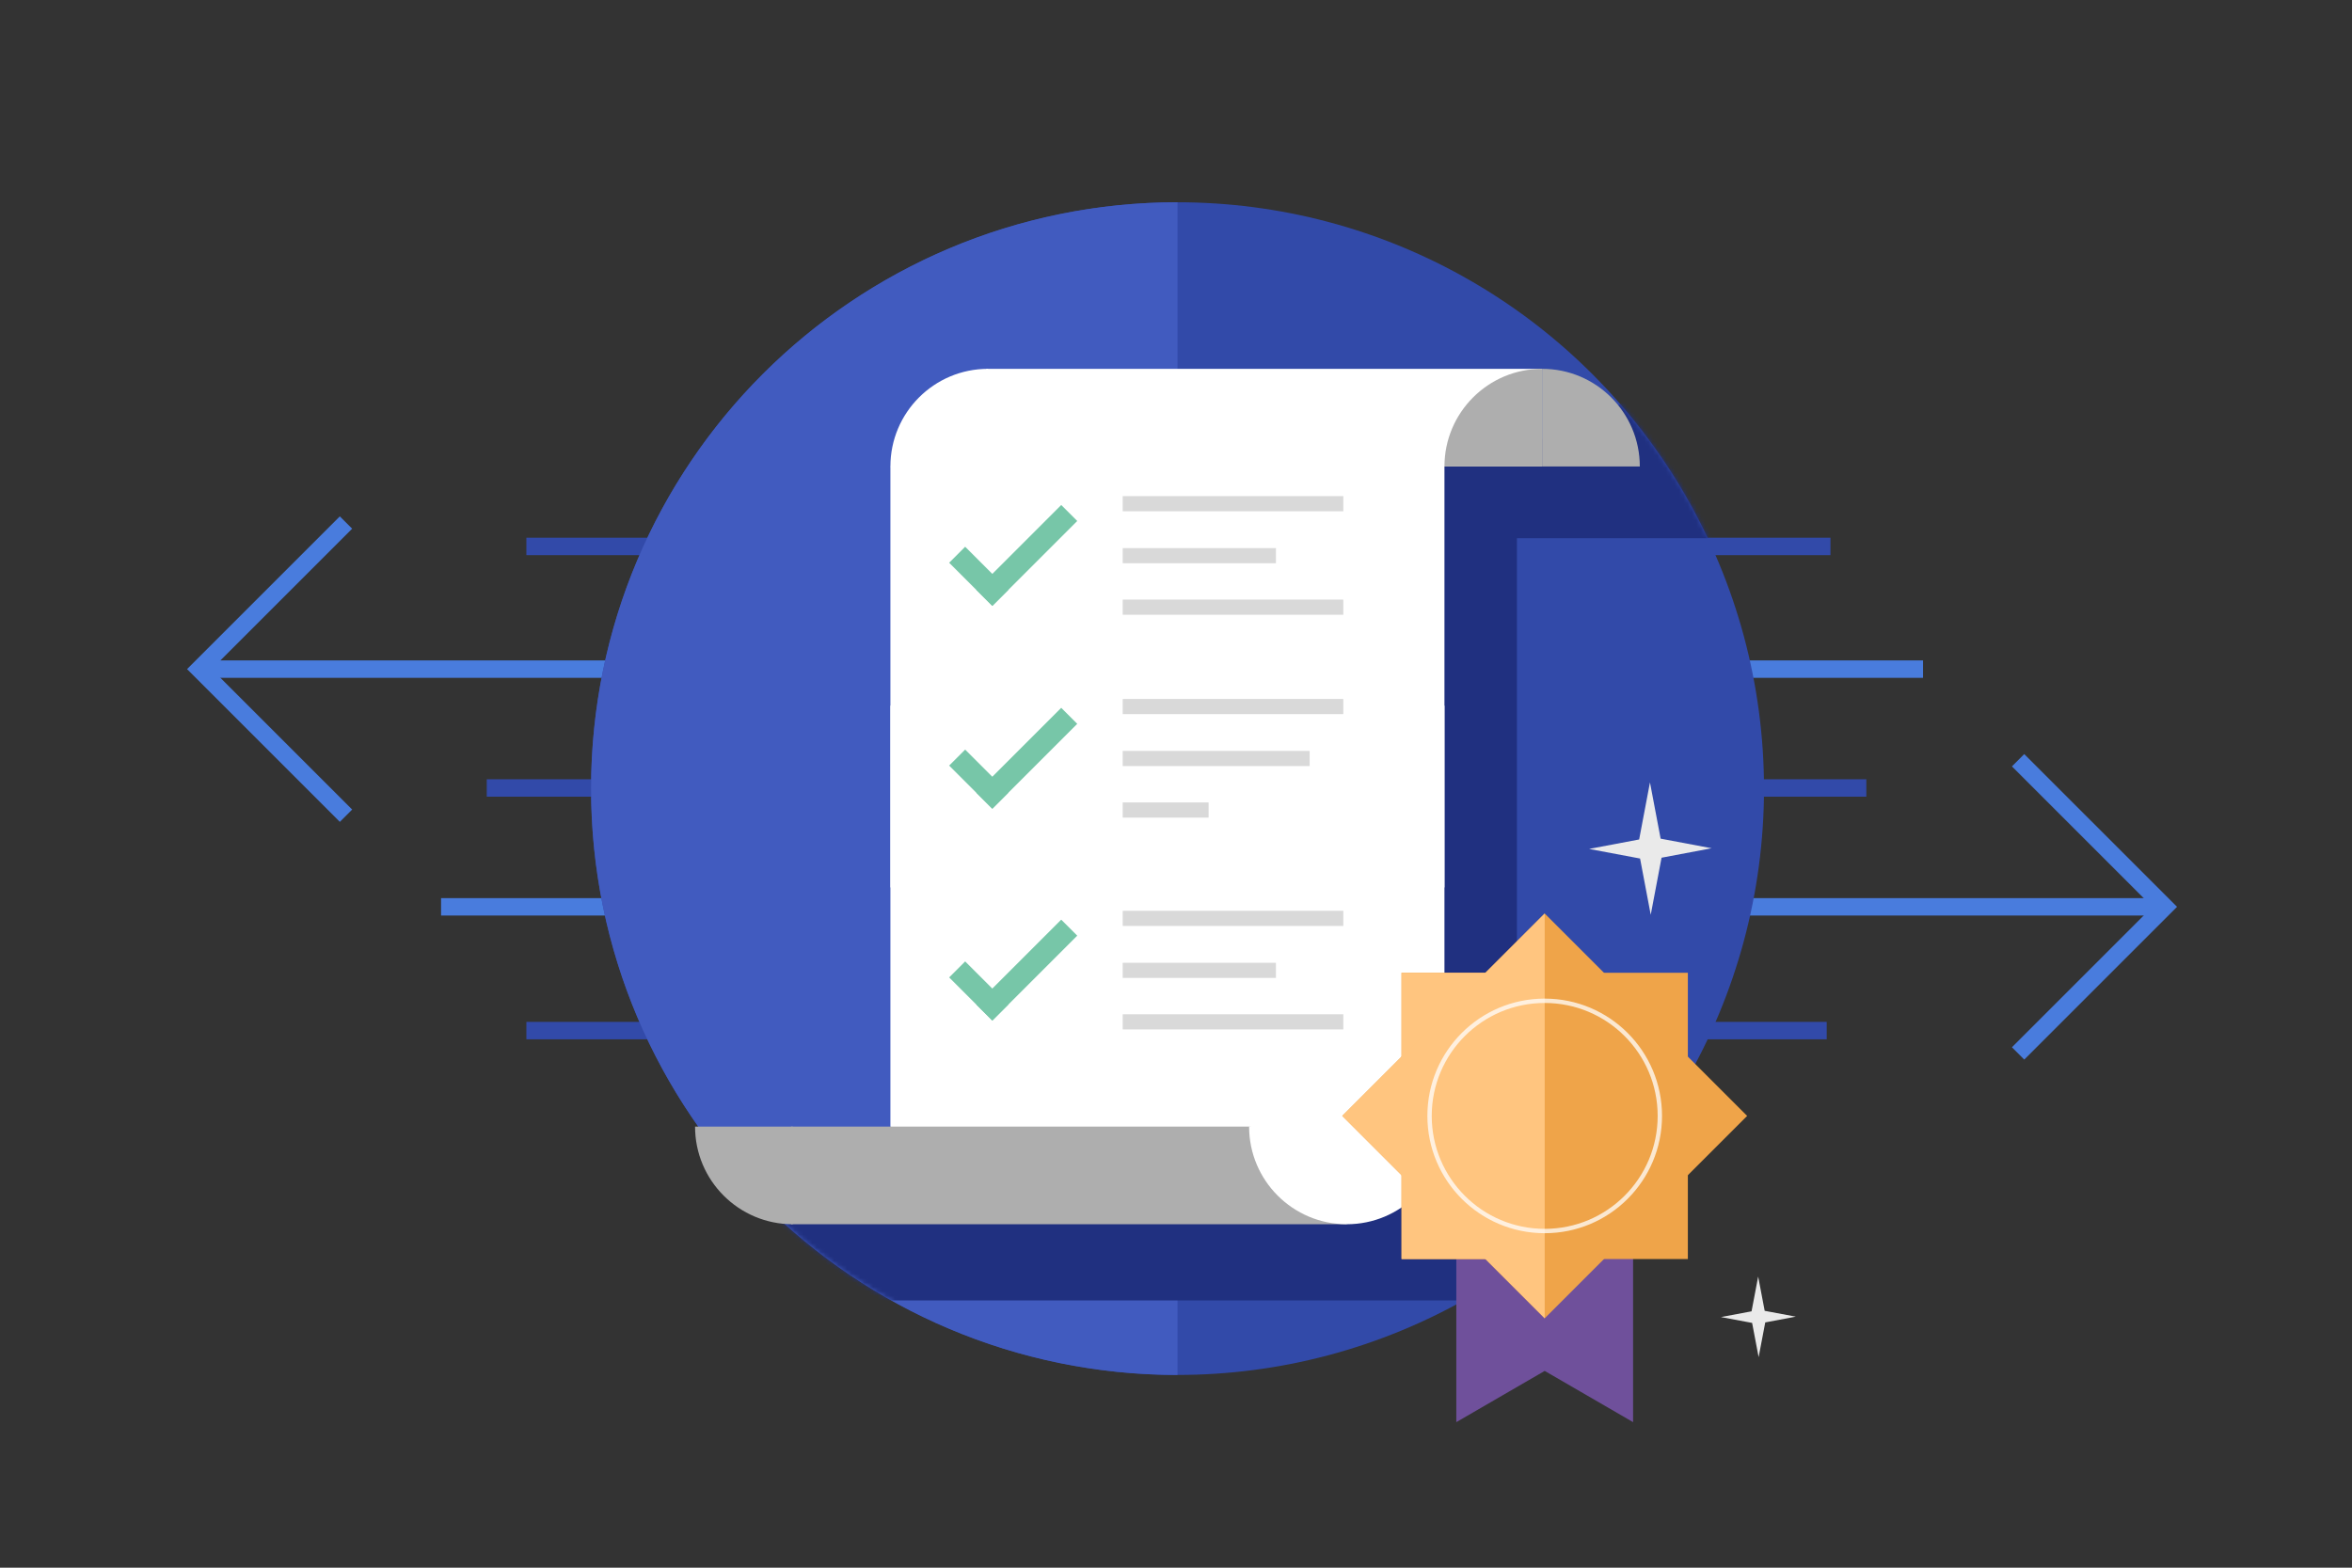
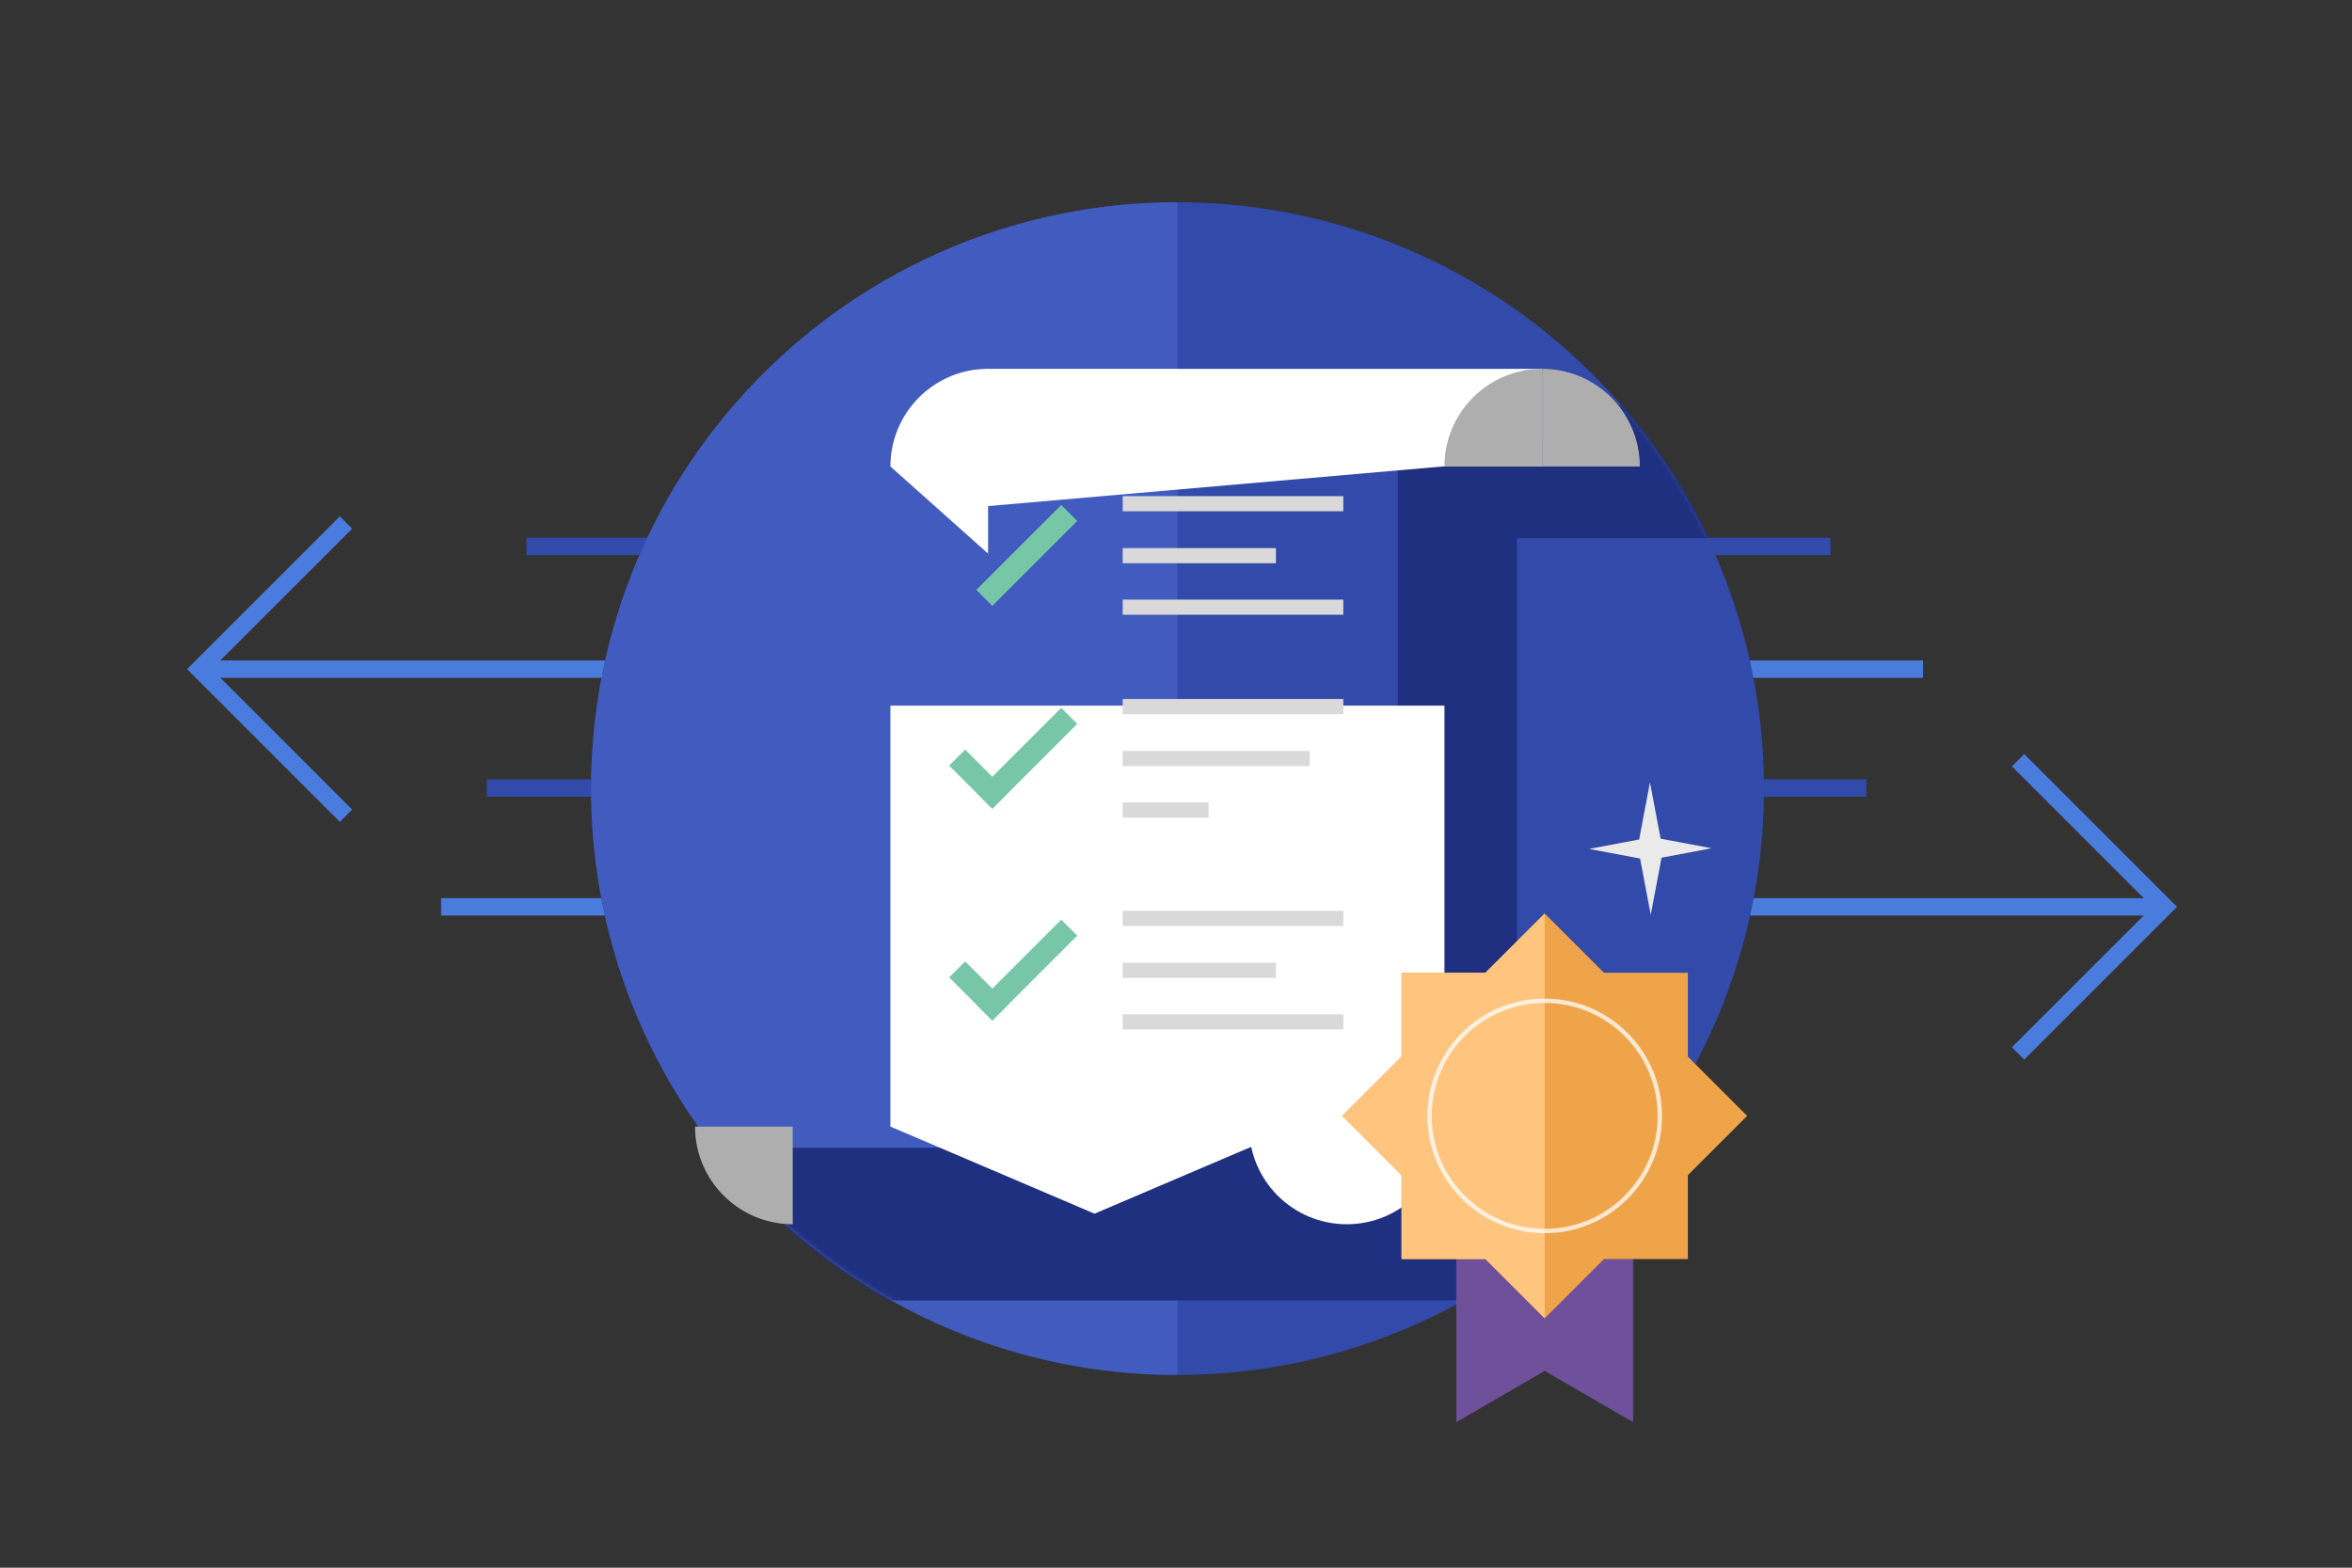
<svg xmlns="http://www.w3.org/2000/svg" width="540" height="360" viewBox="0 0 540 360" fill="none">
  <rect x="0" y="0" width="540" height="360" fill="#333333" stroke="none" />
  <path fill-rule="evenodd" clip-rule="evenodd" d="M78.024 118.579L80.853 121.408L48.605 153.655L80.853 185.903L78.024 188.732L42.948 153.655L78.024 118.579Z" fill="#497CDD" />
  <path fill-rule="evenodd" clip-rule="evenodd" d="M441.511 155.656H45.776V151.656H441.511V155.656Z" fill="#497CDD" />
  <path fill-rule="evenodd" clip-rule="evenodd" d="M464.752 243.319L461.924 240.491L494.172 208.243L461.924 175.995L464.752 173.167L499.829 208.243L464.752 243.319Z" fill="#497CDD" />
  <path fill-rule="evenodd" clip-rule="evenodd" d="M101.266 206.243L497 206.243L497 210.243L101.266 210.243L101.266 206.243Z" fill="#497CDD" />
  <path fill-rule="evenodd" clip-rule="evenodd" d="M428.496 182.949H111.754V178.949H428.496V182.949Z" fill="#324AA9" />
  <path fill-rule="evenodd" clip-rule="evenodd" d="M420.259 127.483H120.853V123.483H420.259V127.483Z" fill="#324AA9" />
-   <path fill-rule="evenodd" clip-rule="evenodd" d="M419.399 238.665H120.853V234.665H419.399V238.665Z" fill="#324AA9" />
  <circle cx="270.353" cy="181.094" r="134.647" fill="#324AA9" />
  <path d="M135.706 181.094C135.706 255.457 195.989 315.741 270.353 315.741V46.446C195.989 46.446 135.706 106.73 135.706 181.094Z" fill="#415BBF" />
  <mask id="mask0_10014_39042" style="mask-type:alpha" maskUnits="userSpaceOnUse" x="135" y="46" width="270" height="270">
    <circle cx="270.353" cy="181.093" r="134.647" fill="#324AA9" />
  </mask>
  <g mask="url(#mask0_10014_39042)">
    <path fill-rule="evenodd" clip-rule="evenodd" d="M320.901 100.827H359.195L391.066 80.827L401.066 123.597H348.277V193.604V298.621H167.152V263.581H320.901V100.827Z" fill="#203080" />
  </g>
-   <path d="M204.43 107.122L331.635 97.122V203.783H204.43V107.122Z" fill="white" />
  <path d="M226.855 84.697C214.47 84.697 204.43 94.737 204.43 107.122L226.855 127.122V84.697Z" fill="white" />
  <path d="M226.469 84.697L354.061 84.697V107.122H331.181L216.469 117.122L226.469 84.697Z" fill="white" />
  <path d="M354.06 84.697C341.675 84.697 331.635 94.737 331.635 107.122H354.06V84.697Z" fill="#AEAEAE" />
  <path d="M354.061 84.697C366.446 84.697 376.486 94.737 376.486 107.122H354.061V84.697Z" fill="#AEAEAE" />
  <path d="M331.635 258.706H298.155L251.293 278.706L204.43 258.706V162.045H331.635V258.706Z" fill="white" />
  <path d="M182.005 281.131C169.62 281.131 159.58 271.091 159.58 258.706H182.005V281.131Z" fill="#AEAEAE" />
-   <path d="M181.618 281.131L309.21 281.131V258.706H205.166H181.618V281.131Z" fill="#AEAEAE" />
  <path d="M309.21 281.131C296.825 281.131 286.785 271.091 286.785 258.706L319.21 248.706L309.21 281.131Z" fill="white" />
  <path d="M309.21 281.131C321.595 281.131 331.635 271.091 331.635 258.706L299.21 248.706L309.21 281.131Z" fill="white" />
-   <rect x="217.919" y="129.228" width="5.198" height="14.013" transform="rotate(-45 217.919 129.228)" fill="#77C6A8" />
  <path d="M243.649 115.963L247.325 119.639L227.827 139.136L224.152 135.46L243.649 115.963Z" fill="#77C6A8" />
  <rect x="257.764" y="113.929" width="50.65" height="3.48" fill="#D9D9D9" />
  <path d="M257.764 125.863H292.949V129.343H257.764V125.863Z" fill="#D9D9D9" />
  <rect x="257.764" y="137.691" width="50.65" height="3.48" fill="#D9D9D9" />
  <rect x="217.919" y="224.451" width="5.198" height="14.013" transform="rotate(-45 217.919 224.451)" fill="#77C6A8" />
  <path d="M243.649 211.187L247.325 214.862L227.827 234.36L224.152 230.684L243.649 211.187Z" fill="#77C6A8" />
  <rect x="257.764" y="209.152" width="50.65" height="3.48" fill="#D9D9D9" />
  <path d="M257.764 221.086H292.949V224.566H257.764V221.086Z" fill="#D9D9D9" />
  <rect x="257.764" y="232.915" width="50.65" height="3.48" fill="#D9D9D9" />
  <rect x="217.919" y="175.807" width="5.198" height="14.013" transform="rotate(-45 217.919 175.807)" fill="#77C6A8" />
  <path d="M243.649 162.543L247.325 166.219L227.827 185.716L224.152 182.04L243.649 162.543Z" fill="#77C6A8" />
  <rect x="257.764" y="160.508" width="50.65" height="3.48" fill="#D9D9D9" />
  <path d="M257.764 172.442H300.681V175.922H257.764V172.442Z" fill="#D9D9D9" />
  <path d="M257.764 184.271H277.483V187.751H257.764V184.271Z" fill="#D9D9D9" />
  <path d="M334.358 278.902H374.943V326.576L354.65 314.812L334.358 326.576V278.902Z" fill="#6F509B" />
  <rect x="321.781" y="223.386" width="65.737" height="65.737" fill="#EFA449" />
  <rect x="354.65" y="209.772" width="65.737" height="65.737" transform="rotate(45 354.65 209.772)" fill="#EFA449" />
  <path d="M351.11 289.125L321.783 289.125L321.783 223.388L351.11 223.388L351.11 289.125Z" fill="#FFC57F" />
  <path d="M354.651 302.739L308.168 256.256L354.651 209.773L354.651 302.739Z" fill="#FFC57F" />
  <circle opacity="0.75" cx="354.651" cy="256.255" r="26.436" stroke="white" />
  <path d="M376.547 197.149L364.843 194.948L376.336 192.776L378.819 179.669L381.267 192.588L392.971 194.791L381.48 196.963L378.995 210.07L376.547 197.149Z" fill="#EAEAEA" />
-   <path d="M402.271 303.79L395.119 302.45L402.143 301.128L403.66 293.15L405.156 301.013L412.308 302.354L405.286 303.676L403.768 311.654L402.271 303.79Z" fill="#EAEAEA" />
</svg>